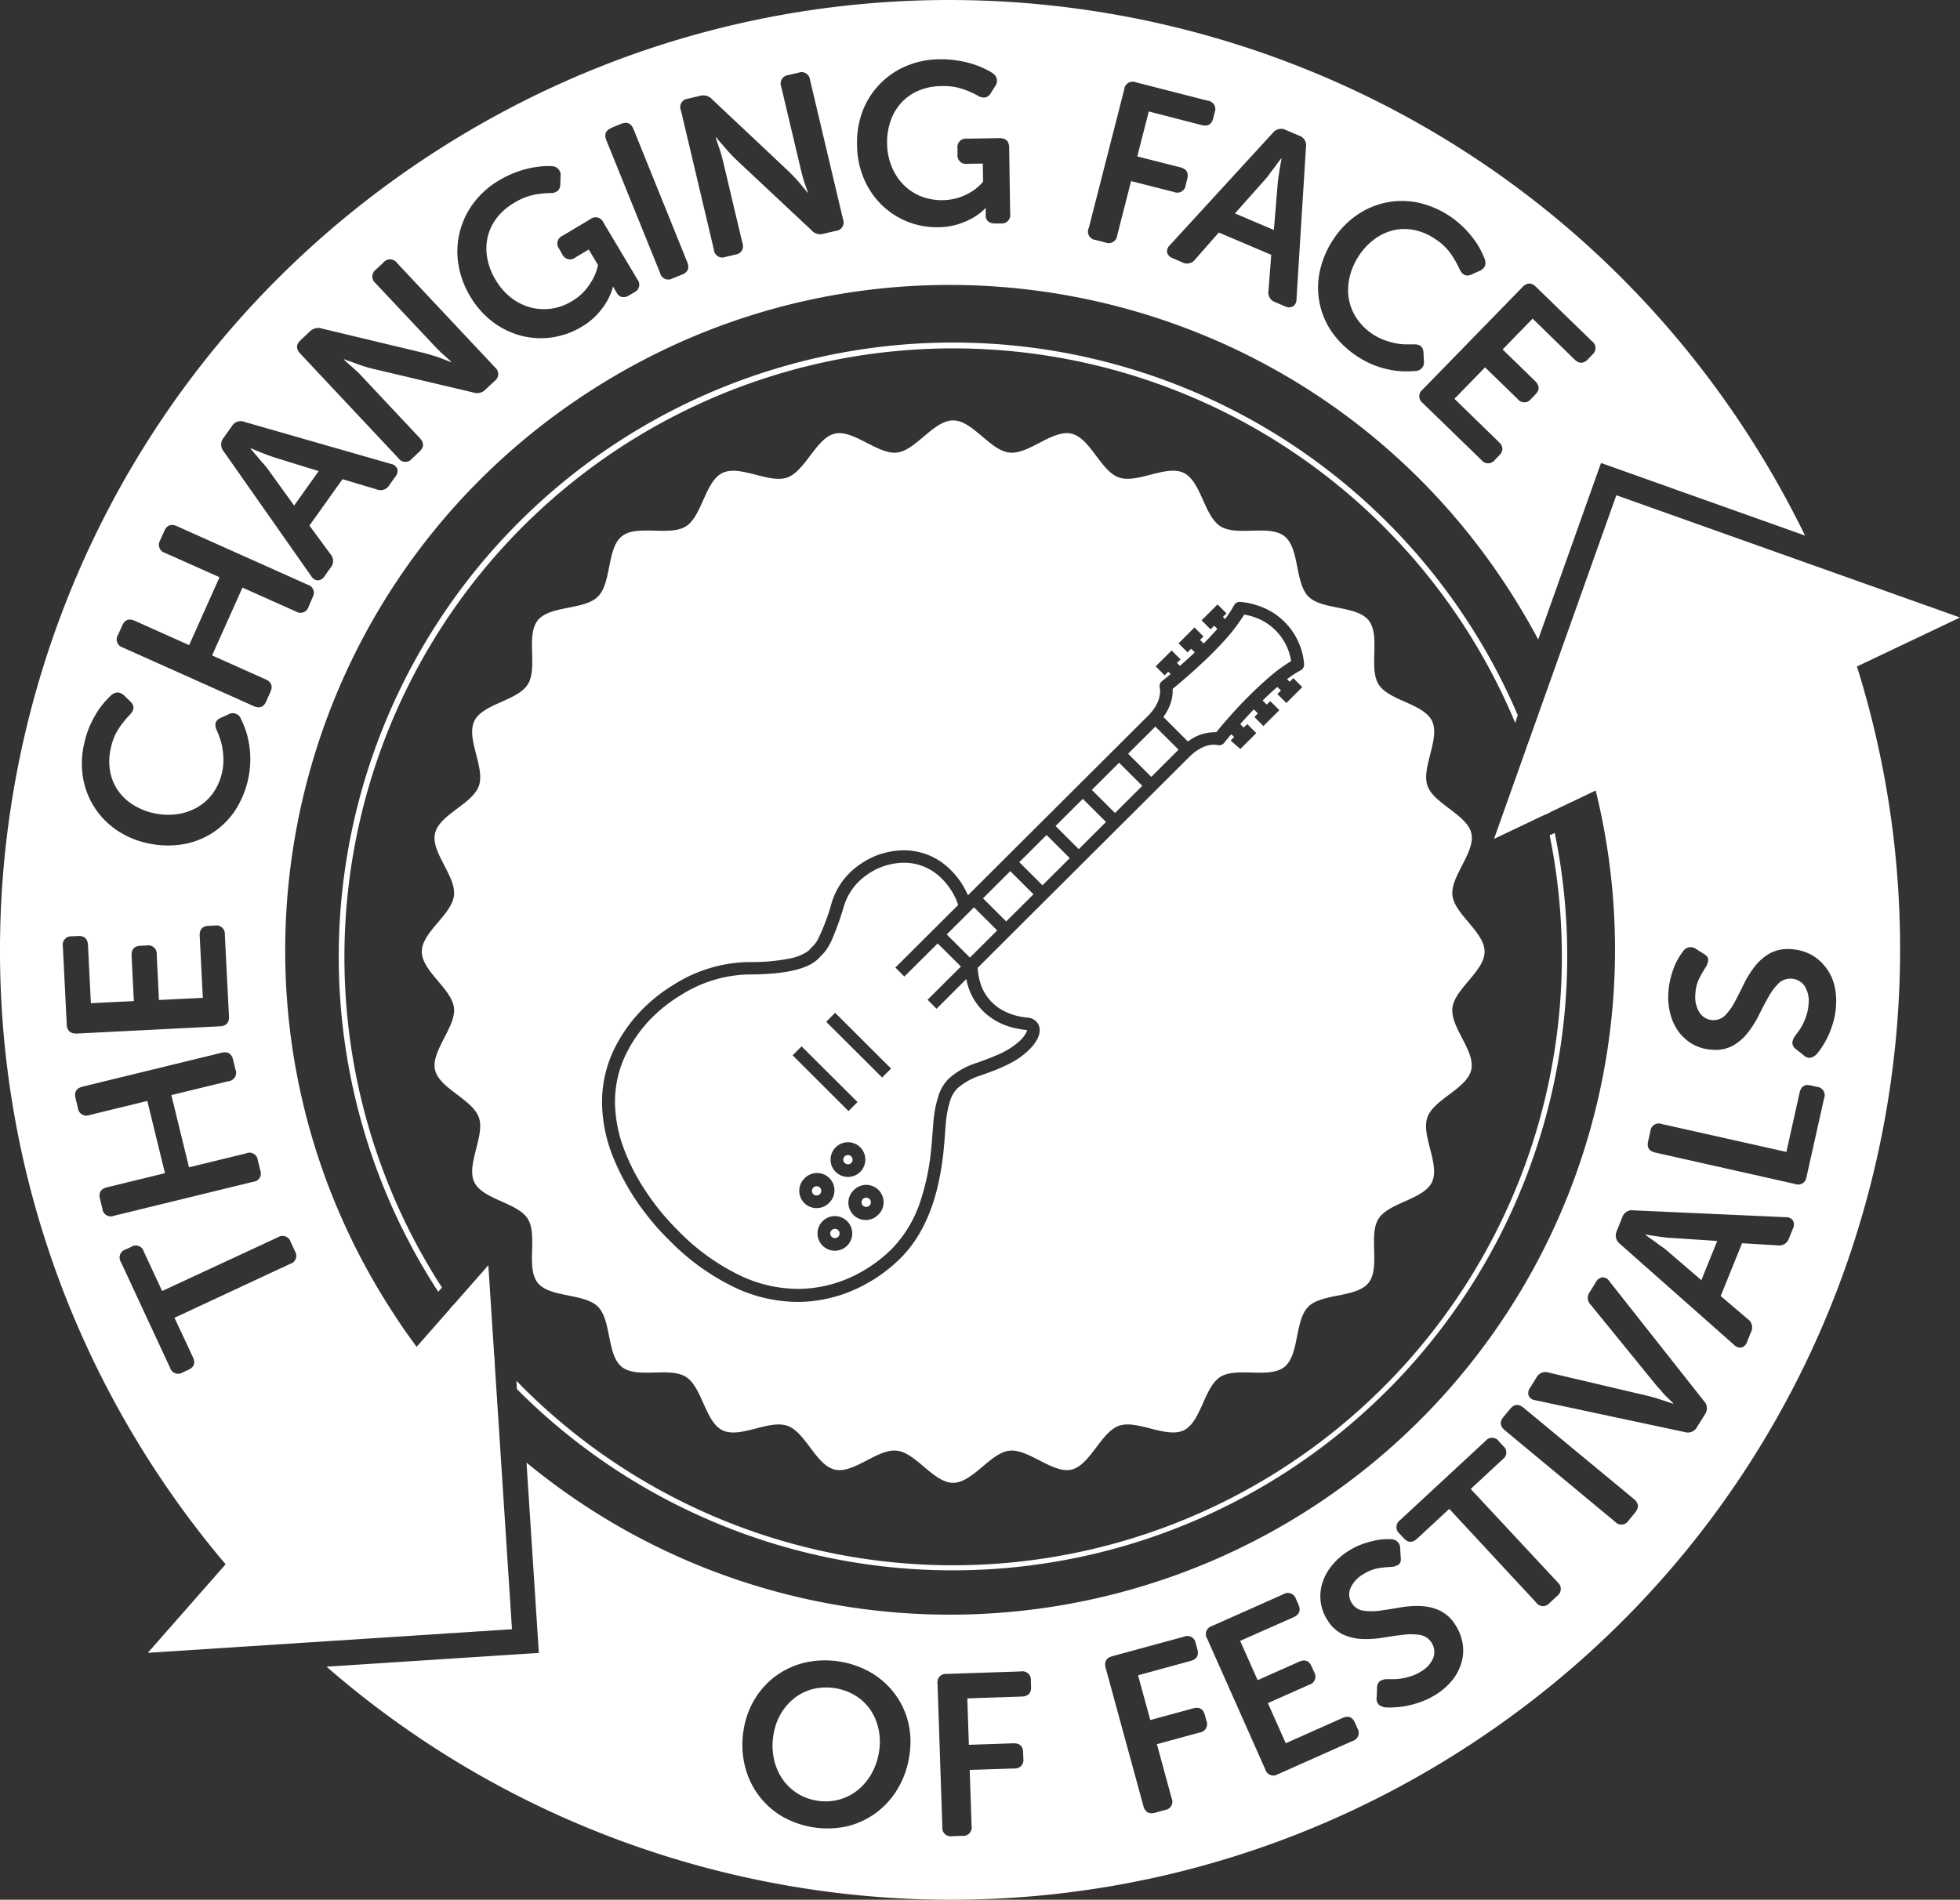
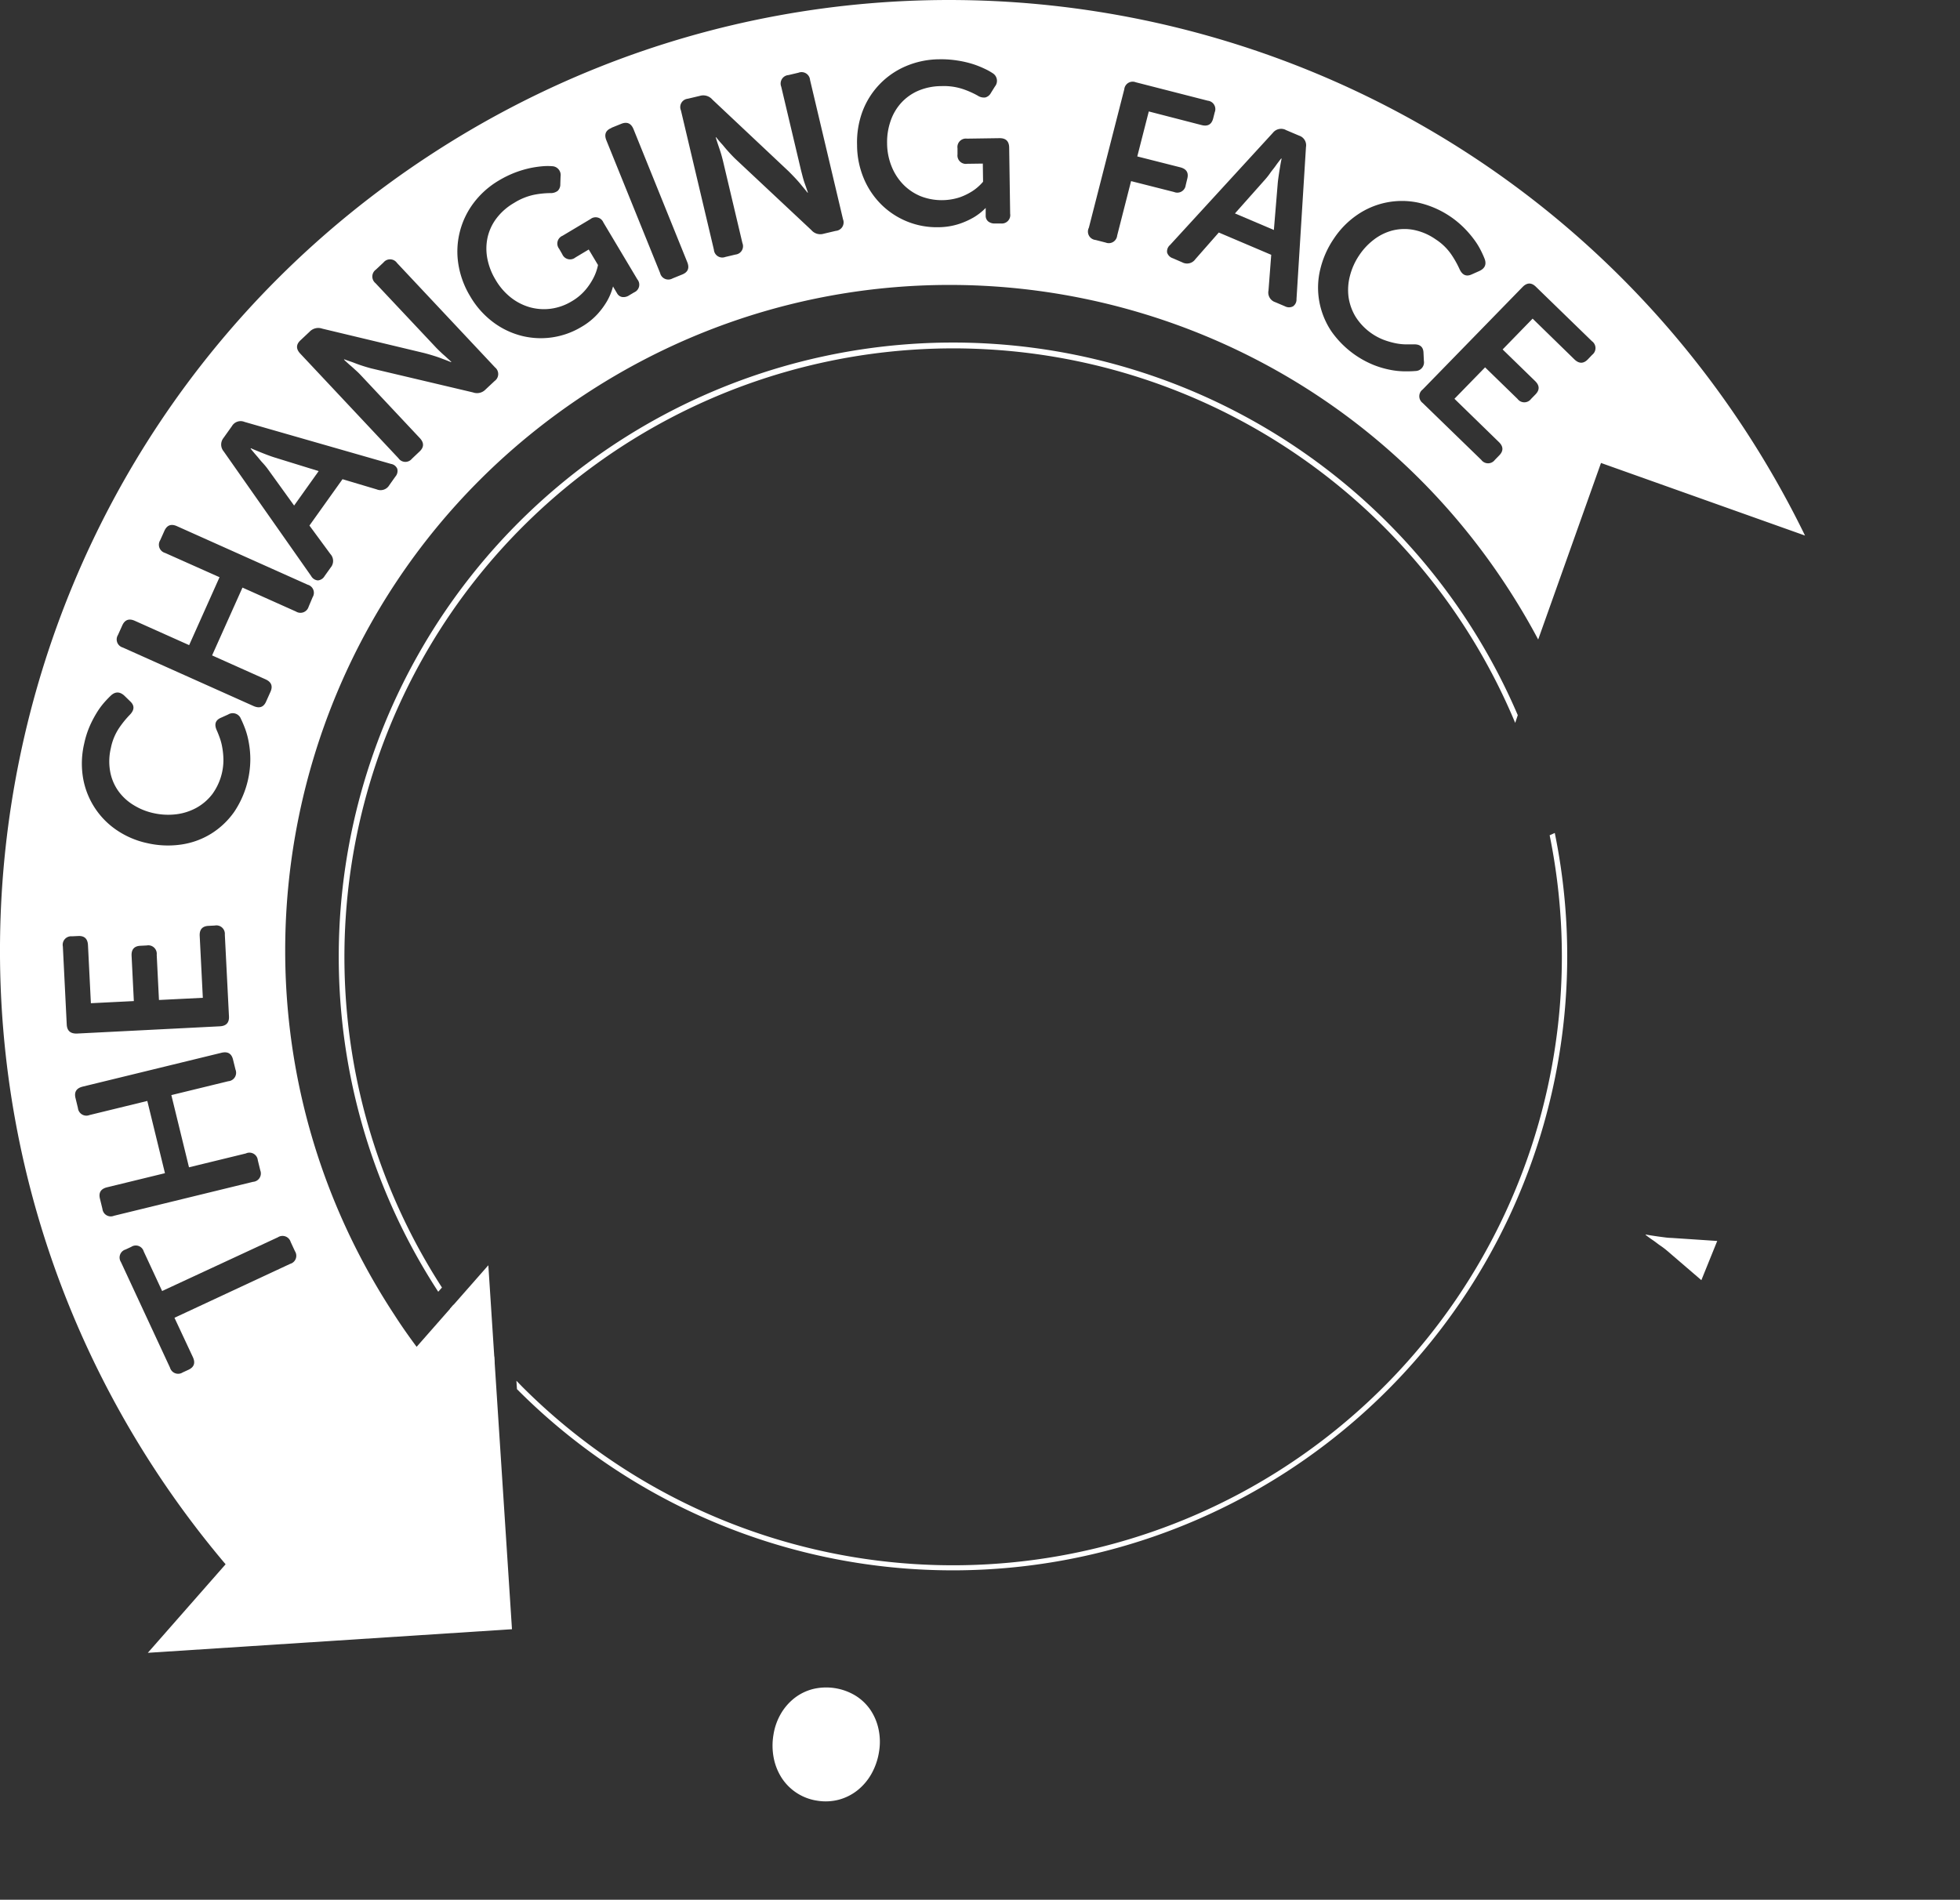
<svg xmlns="http://www.w3.org/2000/svg" viewBox="0 0 539.79 523.31">
  <rect x="0" y="0" width="539.79" height="523.31" fill="#333333" stroke="none" />
  <title>title</title>
  <g data-name="Layer 2">
    <g data-name="Layer 1" fill="#fff">
      <path d="M141 448.79l-6.51-100.26L114.74 371c-2.08-2.8-4.11-5.67-6-8.62-55.62-84.48-32.22-198 52.26-253.67S359 76.47 414.62 161q4.9 7.44 9 15.16l17.3-48.63 56.19 20a266.3 266.3 0 0 0-16.9-29.68C400.72-2.89 238.48-36.32 117.79 43.13s-154.11 241.7-74.66 362.39a264.09 264.09 0 0 0 19 25.38l-21.42 24.39zM423 79l15.44 15a2.33 2.33 0 0 1 .06 3.73L437.29 99q-1.79 1.83-3.69 0l-11.51-11.23-8.26 8.49 8.94 8.7q1.89 1.85.11 3.68l-1.22 1.25a2.32 2.32 0 0 1-3.72 0l-8.94-8.7-8.44 8.66 12.23 11.91c1.27 1.23 1.3 2.46.11 3.68l-1.22 1.25a2.32 2.32 0 0 1-3.72 0L391.8 111a2.32 2.32 0 0 1 0-3.7l27.5-28.22c1.23-1.27 2.47-1.3 3.7-.08zm-59.42-4.7a25.33 25.33 0 0 1 3.76-8.55 23.83 23.83 0 0 1 6.44-6.56 21.73 21.73 0 0 1 16.75-3.38 25.89 25.89 0 0 1 12.62 6.91 29 29 0 0 1 2.8 3.24 19.94 19.94 0 0 1 1.86 3 26.43 26.43 0 0 1 1.1 2.44c.51 1.5 0 2.61-1.62 3.31l-2 .89q-2.2 1-3.33-1.47a26.63 26.63 0 0 0-2.21-3.95 15.19 15.19 0 0 0-4.41-4.28 15.88 15.88 0 0 0-6.05-2.58 13.57 13.57 0 0 0-5.76.16 14.37 14.37 0 0 0-5.11 2.49 17.68 17.68 0 0 0-4.09 4.35 18.16 18.16 0 0 0-2.53 5.59 15.22 15.22 0 0 0-.41 5.87 14.38 14.38 0 0 0 2 5.56 16 16 0 0 0 7.76 6.3 22.54 22.54 0 0 0 3.08.89 15.77 15.77 0 0 0 2.77.33h2.25q2.75-.13 2.79 2.4l.1 2.12a2.39 2.39 0 0 1-2.35 2.82c-.8.07-1.8.1-3 .09a21.74 21.74 0 0 1-3.89-.41 25.48 25.48 0 0 1-4.51-1.31 26.29 26.29 0 0 1-11.77-9.37 21.82 21.82 0 0 1-3.29-8.2 21.41 21.41 0 0 1 .25-8.72zm-9.51-38.51l3.72 1.58a2.78 2.78 0 0 1 1.88 3.13l-2.61 41.88a2.28 2.28 0 0 1-.95 2 2.36 2.36 0 0 1-2.21 0l-2.66-1.13a2.79 2.79 0 0 1-1.89-3.25l.75-9.81-14.44-6.14-6.46 7.35a2.79 2.79 0 0 1-3.59.87L323 71.14a2.4 2.4 0 0 1-1.57-1.56 2.3 2.3 0 0 1 .78-2.07l28.35-30.93a2.89 2.89 0 0 1 3.51-.81zm-54.21 27l9.77-38.2a2.32 2.32 0 0 1 3.16-1.93l19.84 5.08a2.33 2.33 0 0 1 1.91 3.19l-.43 1.7c-.43 1.65-1.49 2.26-3.2 1.82l-14.53-3.75-3.17 12.39 11.84 3c1.71.44 2.36 1.49 1.93 3.14l-.43 1.77a2.33 2.33 0 0 1-3.21 1.89l-11.84-3-3.83 15a2.32 2.32 0 0 1-3.16 1.93l-2.8-.72a2.32 2.32 0 0 1-1.85-3.34zM237.53 30.7a21.9 21.9 0 0 1 11.95-12.47 23.88 23.88 0 0 1 9.23-1.9 28.7 28.7 0 0 1 5.14.37 28.3 28.3 0 0 1 4.24 1 26.59 26.59 0 0 1 3.23 1.31 15.48 15.48 0 0 1 2.07 1.16 2.45 2.45 0 0 1 .62 3.65l-1.11 1.78a2.45 2.45 0 0 1-1.56 1.25 3.1 3.1 0 0 1-2.08-.51 25 25 0 0 0-3.94-1.76 16.68 16.68 0 0 0-6.06-.86 16.4 16.4 0 0 0-6.47 1.32 13.76 13.76 0 0 0-4.7 3.41 14.28 14.28 0 0 0-2.86 5 17.61 17.61 0 0 0-.92 6 17.15 17.15 0 0 0 1.26 6.44 15.17 15.17 0 0 0 3.26 5 14.35 14.35 0 0 0 4.77 3.18 16 16 0 0 0 10.81.25 17.06 17.06 0 0 0 3.53-1.76 13.49 13.49 0 0 0 2.8-2.5l-.07-5-4.29.06a2.32 2.32 0 0 1-2.68-2.58v-1.69a2.33 2.33 0 0 1 2.61-2.66l9-.13c1.72 0 2.59.84 2.62 2.6l.27 18.22a2.32 2.32 0 0 1-2.55 2.68h-1.57a2.78 2.78 0 0 1-1.93-.57 2 2 0 0 1-.69-1.54v-1.78a.64.64 0 0 1 .05-.32h-.12a15.91 15.91 0 0 1-3.3 2.57 21.24 21.24 0 0 1-4.07 1.8 18.85 18.85 0 0 1-5.66.87 21.67 21.67 0 0 1-15.53-6.14 22.24 22.24 0 0 1-4.89-7.17 23.93 23.93 0 0 1-1.9-9.3 24.45 24.45 0 0 1 1.49-9.28zm-48.13-3.5l3.31-.78a3.29 3.29 0 0 1 3.47 1l21 19.76c.56.56 1.16 1.17 1.79 1.84s1.2 1.32 1.69 1.93 1.17 1.39 1.73 2.12h.12c-.27-.8-.54-1.58-.81-2.33s-.47-1.4-.67-2.18-.39-1.48-.54-2.13l-5.34-22.56a2.34 2.34 0 0 1 2-3.19l2.75-.65a2.34 2.34 0 0 1 3.19 2l9.08 38.38a2.34 2.34 0 0 1-2 3.19l-3.31.78a3.23 3.23 0 0 1-3.41-1l-21-19.68a46.315 46.315 0 0 1-3.43-3.79 27.55 27.55 0 0 1-1.79-2.1h-.12c.24.81.49 1.59.75 2.35s.48 1.39.71 2.16.41 1.48.57 2.13l5.32 22.5a2.31 2.31 0 0 1-1.9 3.17l-2.82.67a2.32 2.32 0 0 1-3.13-2l-9.08-38.38a2.31 2.31 0 0 1 1.87-3.21zm-21 8l2.69-1.09c1.6-.64 2.72-.15 3.39 1.49l14.79 36.6q1 2.46-1.4 3.42l-2.68 1.09a2.32 2.32 0 0 1-3.39-1.49L167 38.66q-1-2.46 1.42-3.42zM126.6 64a22.23 22.23 0 0 1 3.77-8 23.85 23.85 0 0 1 7-6.27 28.81 28.81 0 0 1 4.63-2.25 29.23 29.23 0 0 1 4.19-1.22 28.85 28.85 0 0 1 3.45-.48 15.94 15.94 0 0 1 2.38 0 2.44 2.44 0 0 1 2.36 2.84l-.07 2.1a2.46 2.46 0 0 1-.72 1.86 3.17 3.17 0 0 1-2.07.61 24.67 24.67 0 0 0-4.29.43 16.9 16.9 0 0 0-5.67 2.29 16.2 16.2 0 0 0-4.94 4.38 13.67 13.67 0 0 0-2.38 5.31 14.47 14.47 0 0 0 0 5.75 17.61 17.61 0 0 0 2.2 5.65 17.23 17.23 0 0 0 4.31 5 15.07 15.07 0 0 0 5.3 2.67 14.47 14.47 0 0 0 5.72.36 14.84 14.84 0 0 0 5.63-2 14.58 14.58 0 0 0 3.85-3.19 17.31 17.31 0 0 0 2.19-3.28 13.33 13.33 0 0 0 1.25-3.56l-2.55-4.27-3.68 2.2a2.33 2.33 0 0 1-3.61-.9l-.85-1.48a2.33 2.33 0 0 1 .93-3.61l7.68-4.59a2.31 2.31 0 0 1 3.57.94l9.34 15.65a2.3 2.3 0 0 1-.86 3.59l-1.35.8a2.78 2.78 0 0 1-2 .48 2 2 0 0 1-1.36-1l-.55-.92-.39-.65a.66.66 0 0 1-.1-.3l-.11.06a16.26 16.26 0 0 1-1.58 3.88 21.3 21.3 0 0 1-2.62 3.59 18.71 18.71 0 0 1-4.47 3.58 21.69 21.69 0 0 1-16.51 2.45 22.14 22.14 0 0 1-7.83-3.77 23.88 23.88 0 0 1-6.29-7.1 24.41 24.41 0 0 1-3.26-8.84 22.1 22.1 0 0 1 .36-8.79zM82.76 93.73l2.48-2.33a3.29 3.29 0 0 1 3.51-.87l28 6.7c.77.2 1.59.43 2.47.7s1.69.54 2.43.83 1.7.62 2.55 1l.09-.09-1.82-1.67c-.55-.46-1.11-1-1.67-1.54s-1.07-1.1-1.53-1.59L103.41 78a2.35 2.35 0 0 1 .12-3.74l2.07-1.94a2.33 2.33 0 0 1 3.74.12l27 28.77a2.35 2.35 0 0 1-.12 3.74l-2.48 2.32a3.24 3.24 0 0 1-3.46.83l-28-6.61c-.76-.2-1.58-.44-2.45-.72s-1.67-.57-2.4-.86-1.75-.58-2.6-.93l-.09.09c.6.58 1.21 1.14 1.82 1.66s1.11 1 1.69 1.52 1.09 1.08 1.55 1.57l15.82 16.86c1.2 1.29 1.18 2.52-.08 3.7l-2.11 2a2.31 2.31 0 0 1-3.7-.16l-27-28.77c-1.25-1.31-1.23-2.55.03-3.72zm-21.23 26.94l2.34-3.28a2.78 2.78 0 0 1 3.47-1.17l40.33 11.57a2.26 2.26 0 0 1 1.74 1.35 2.34 2.34 0 0 1-.52 2.14l-1.68 2.37a2.78 2.78 0 0 1-3.46 1.16L94.33 132l-9.11 12.77 5.78 7.86a2.79 2.79 0 0 1 .08 3.69l-1.68 2.36a2.38 2.38 0 0 1-1.86 1.2 2.32 2.32 0 0 1-1.85-1.21l-24.1-34.35a2.9 2.9 0 0 1-.06-3.65zm-29.05 54.26l1.19-2.64c.7-1.57 1.86-2 3.48-1.27l14.94 6.69L60.46 159l-15-6.69a2.34 2.34 0 0 1-1.34-3.5l1.16-2.59c.71-1.57 1.86-2 3.47-1.27l36 16.12a2.31 2.31 0 0 1 1.35 3.44l-1.1 2.61a2.35 2.35 0 0 1-3.5 1.33l-14.72-6.59-8.37 18.68 14.72 6.59c1.61.73 2.06 1.87 1.36 3.44l-1.19 2.65q-1 2.35-3.47 1.27l-36-16.12a2.31 2.31 0 0 1-1.35-3.44zm-9.29 29.89a25.64 25.64 0 0 1 1.53-4.82 30.87 30.87 0 0 1 2-3.79 20.6 20.6 0 0 1 2.1-2.83c.71-.79 1.33-1.43 1.87-1.92q1.82-1.53 3.68.29l1.54 1.5q1.76 1.68-.15 3.64a27.13 27.13 0 0 0-2.86 3.5 15.24 15.24 0 0 0-2.37 5.68 15.79 15.79 0 0 0-.17 6.57 13.37 13.37 0 0 0 2.26 5.3 14.18 14.18 0 0 0 4.19 3.84 17.34 17.34 0 0 0 5.53 2.22 18.39 18.39 0 0 0 6.13.31 15.44 15.44 0 0 0 5.61-1.78 14.07 14.07 0 0 0 4.45-3.86 16 16 0 0 0 3-9.53 20.66 20.66 0 0 0-.31-3.19 15.17 15.17 0 0 0-.7-2.7c-.29-.82-.57-1.51-.83-2.09-.75-1.67-.35-2.82 1.21-3.47l1.93-.87a2.4 2.4 0 0 1 3.51 1.18c.36.72.75 1.63 1.17 2.74a21.51 21.51 0 0 1 1 3.77 25.69 25.69 0 0 1 .43 4.67 26.19 26.19 0 0 1-4.39 14.39 21.91 21.91 0 0 1-6.36 6.06 21.51 21.51 0 0 1-8.22 3 25.48 25.48 0 0 1-9.34-.36 23.89 23.89 0 0 1-8.47-3.59 21.78 21.78 0 0 1-9.28-14.34 24.05 24.05 0 0 1 .31-9.52zm-4.81 77.4l-1.07-21.52a2.33 2.33 0 0 1 2.49-2.78l1.74-.08c1.71-.09 2.6.75 2.69 2.51l.8 16 11.83-.59-.62-12.46c-.09-1.76.72-2.69 2.42-2.77l1.75-.09a2.33 2.33 0 0 1 2.75 2.56l.62 12.46 12.08-.6-.86-17.05c-.09-1.76.72-2.69 2.43-2.77l1.74-.09a2.33 2.33 0 0 1 2.75 2.51L63.06 280c.08 1.72-.76 2.62-2.52 2.71l-39.39 2c-1.76.04-2.68-.77-2.77-2.49zM28.21 333l-.69-2.82c-.4-1.67.25-2.71 2-3.13l15.91-3.88-4.86-19.9-15.9 3.88a2.34 2.34 0 0 1-3.21-1.94l-.67-2.75q-.61-2.5 2-3.14L61 290c1.71-.41 2.78.21 3.18 1.89l.68 2.75a2.34 2.34 0 0 1-2 3.2l-15.67 3.82 4.86 19.89 15.67-3.82A2.31 2.31 0 0 1 71 319.6l.69 2.82a2.31 2.31 0 0 1-2 3.13l-38.3 9.35a2.31 2.31 0 0 1-3.18-1.9zm24.91 40.84q1.11 2.4-1.21 3.48l-1.59.73a2.32 2.32 0 0 1-3.49-1.29L33.3 347.64a2.3 2.3 0 0 1 1.29-3.45l1.58-.74a2.27 2.27 0 0 1 3.41 1.27l5.07 10.91 31.88-14.8a2.34 2.34 0 0 1 3.52 1.28l1.19 2.57a2.31 2.31 0 0 1-1.31 3.46L48.05 363z" />
      <path d="M72.18 127.33A20.94 20.94 0 0 1 73.6 129l7.4 10.26 6.76-9.49-12-3.71c-.64-.2-1.34-.44-2.11-.73s-1.5-.58-2.18-.86-1.56-.62-2.38-1l-.07.11c.57.71 1.13 1.37 1.68 2s.93 1.15 1.48 1.75zM458.09 340.8c-.82-.1-1.59-.21-2.32-.32s-1.67-.25-2.55-.42v.12c.72.56 1.42 1.07 2.09 1.52s1.22.93 1.89 1.38a21.13 21.13 0 0 1 1.78 1.33l9.58 8.23 4.37-10.8-12.62-.84c-.66 0-1.41-.09-2.22-.2zM351.87 50.78c.05-.66.14-1.4.26-2.22s.24-1.58.36-2.31.27-1.66.47-2.54l-.12-.05c-.58.72-1.1 1.41-1.57 2.08s-.94 1.19-1.41 1.86a18.47 18.47 0 0 1-1.36 1.75l-8.39 9.44 10.72 4.56zM239.75 471.06a13.74 13.74 0 0 0-4.09-3.94 15.6 15.6 0 0 0-11.7-1.87 13.88 13.88 0 0 0-5.11 2.47 15.14 15.14 0 0 0-3.79 4.34 16.64 16.64 0 0 0-2.05 5.83 17.75 17.75 0 0 0 .09 6.43 15.71 15.71 0 0 0 2.22 5.49 14.12 14.12 0 0 0 9.73 6.21 14.35 14.35 0 0 0 6-.28 14.15 14.15 0 0 0 5.13-2.6 15.49 15.49 0 0 0 3.82-4.52 18 18 0 0 0 2.09-6.08 16.59 16.59 0 0 0-.13-6.18 15 15 0 0 0-2.21-5.3z" />
-       <path d="M539.79 170.1l-94.65-33.68-33.68 94.66 28-13.32A183.19 183.19 0 0 1 145 402.89l3.4 52.43-58.47 3.79c86.33 75.16 215.31 87.09 315.59 21.07 99.79-65.7 139.9-188 105.89-296.59zM250.4 483.86a24.57 24.57 0 0 1-3.13 8.81 22.52 22.52 0 0 1-5.9 6.62 22.25 22.25 0 0 1-8 3.77 25.17 25.17 0 0 1-18.37-2.94 22.21 22.21 0 0 1-6.43-6.07 22.52 22.52 0 0 1-3.55-8.13 24.61 24.61 0 0 1-.23-9.35 23.21 23.21 0 0 1 3.09-8.56 21.72 21.72 0 0 1 5.87-6.41 22.34 22.34 0 0 1 8-3.63 25.41 25.41 0 0 1 18.41 2.94 22.31 22.31 0 0 1 6.46 5.94 21.8 21.8 0 0 1 3.58 7.91 23.5 23.5 0 0 1 .2 9.1zm31-16.52l-15 .51.43 12.78 12.21-.41c1.77-.06 2.68.76 2.73 2.47l.06 1.75a2.33 2.33 0 0 1-2.55 2.71l-12.22.4.52 15.43a2.32 2.32 0 0 1-2.5 2.73l-2.89.1a2.31 2.31 0 0 1-2.67-2.56l-1.32-39.42a2.31 2.31 0 0 1 2.49-2.73l20.47-.68a2.33 2.33 0 0 1 2.74 2.58l.06 1.75c.04 1.65-.8 2.53-2.56 2.59zm49 9.9l-11.79 3.22 4.06 14.89a2.3 2.3 0 0 1-1.79 3.23l-2.8.77q-2.49.67-3.19-1.88l-10.38-38c-.46-1.71.14-2.78 1.8-3.24l19.75-5.38a2.33 2.33 0 0 1 3.25 1.83l.46 1.69c.45 1.64-.18 2.7-1.88 3.16l-14.47 3.95 3.37 12.33 11.79-3.21c1.7-.47 2.78.13 3.23 1.77l.45 1.69a2.32 2.32 0 0 1-1.85 3.18zm42.1 2.34l-20.6 9.17a2.31 2.31 0 0 1-3.44-1.36l-16-36a2.32 2.32 0 0 1 1.29-3.47l19.68-8.76a2.33 2.33 0 0 1 3.49 1.32l.71 1.59q1 2.34-1.38 3.42L341.54 452l4.82 10.82 11.4-5.07q2.42-1.08 3.45 1.26l.71 1.6a2.32 2.32 0 0 1-1.35 3.47l-11.39 5.07 4.92 11.05 15.59-6.94q2.43-1.08 3.46 1.26l.71 1.6a2.33 2.33 0 0 1-1.35 3.46zm30.08-21.92a13.84 13.84 0 0 1-2.39 4.88 17.71 17.71 0 0 1-4.73 4.24 21.31 21.31 0 0 1-4.09 2 25.77 25.77 0 0 1-3.92 1.11 22.67 22.67 0 0 1-3.43.42 17.87 17.87 0 0 1-2.59 0 3.69 3.69 0 0 1-1.71-.74 2.42 2.42 0 0 1-.57-2.14l.09-2.44a2.41 2.41 0 0 1 .73-1.85 3.5 3.5 0 0 1 2-.59h1.7a13.71 13.71 0 0 0 2.28-.18 18.44 18.44 0 0 0 2.65-.64 11.71 11.71 0 0 0 2.78-1.32 7.6 7.6 0 0 0 3.39-3.83 4.77 4.77 0 0 0-3.68-6.21 16.82 16.82 0 0 0-4.62-.05c-1.72.2-3.53.45-5.45.77a28.74 28.74 0 0 1-5.68.4 14.13 14.13 0 0 1-5.34-1.19 10.08 10.08 0 0 1-4.4-4 12 12 0 0 1-1.89-5.14 12.53 12.53 0 0 1 .49-5.17 14.31 14.31 0 0 1 2.62-4.75 18.47 18.47 0 0 1 4.53-4 20 20 0 0 1 3.35-1.71 23.86 23.86 0 0 1 3.22-1 19.14 19.14 0 0 1 2.83-.49A15.38 15.38 0 0 1 383 424a2.47 2.47 0 0 1 2.61 2.59l.16 2.37c.11 1-.11 1.71-.64 2.05a4.49 4.49 0 0 1-1.92.62 28.55 28.55 0 0 0-3.61.36 11.1 11.1 0 0 0-4.25 1.72 8.06 8.06 0 0 0-3.45 3.84 4.34 4.34 0 0 0 .41 4.06 4.4 4.4 0 0 0 3.15 2.07 15.94 15.94 0 0 0 4.57 0q2.53-.35 5.39-.85a27.89 27.89 0 0 1 5.67-.43 14.12 14.12 0 0 1 5.36 1.22 10.45 10.45 0 0 1 4.45 4.12 13.42 13.42 0 0 1 1.9 4.88 12.22 12.22 0 0 1-.21 5.04zm26.23-18l-2.08 1.93a2.31 2.31 0 0 1-3.69-.18l-23.91-25.77-8.82 8.18c-1.3 1.21-2.52 1.18-3.68-.07l-1.19-1.28a2.34 2.34 0 0 1 .15-3.73l23.56-21.85a2.29 2.29 0 0 1 3.67.17l1.19 1.28a2.27 2.27 0 0 1-.15 3.63l-8.82 8.19L429 435.89a2.34 2.34 0 0 1-.18 3.74zm21.52-23l-1.85 2.23a2.31 2.31 0 0 1-3.68.3L414.45 394c-1.36-1.13-1.49-2.35-.39-3.68l1.85-2.23c1.1-1.33 2.33-1.42 3.69-.3l30.4 25.15c1.31 1.13 1.44 2.35.34 3.68zm19.18-27l-2.14 3.42a2.83 2.83 0 0 1-3.33 1.41l-41.22-8.78a2.26 2.26 0 0 1-1.82-1.25 2.35 2.35 0 0 1 .38-2.17l1.77-2.83a2.8 2.8 0 0 1 3.44-1.35l27.71 6.52c.68.18 1.39.38 2.11.61l2.07.66c.73.26 1.49.51 2.28.76l.07-.11c-.59-.56-1.16-1.12-1.71-1.66s-1-1-1.49-1.6-1-1.12-1.46-1.65l-18-22.13a2.69 2.69 0 0 1-.34-3.62l1.7-2.73a2.37 2.37 0 0 1 1.78-1.3 2.26 2.26 0 0 1 1.92 1.08L469.32 386a2.83 2.83 0 0 1 .2 3.64zm24.27-51.23l-1.09 2.68a2.77 2.77 0 0 1-3.09 1.94l-9.83-.58-5.88 14.53 7.43 6.34a2.8 2.8 0 0 1 .93 3.57l-1.09 2.69a2.39 2.39 0 0 1-1.52 1.59 2.28 2.28 0 0 1-2.08-.74l-31.43-27.81a2.92 2.92 0 0 1-.87-3.55l1.51-3.74a2.79 2.79 0 0 1 3.1-1.94l41.92 1.88a2.31 2.31 0 0 1 2 .92 2.41 2.41 0 0 1 0 2.2zm8.58-35.88l-4.84 21.64a2.32 2.32 0 0 1-3.15 1.95l-38.47-8.64q-2.59-.58-2-3.1l.63-2.83a2.31 2.31 0 0 1 3.15-1.94l34.3 7.68 3.63-16.31c.39-1.72 1.41-2.4 3.08-2l1.7.38a2.32 2.32 0 0 1 1.98 3.15zm3.28-25.55a20.54 20.54 0 0 1-.74 4.5 25.81 25.81 0 0 1-1.4 3.83 21.54 21.54 0 0 1-1.67 3 20 20 0 0 1-1.54 2.09 3.68 3.68 0 0 1-1.6.94 2.38 2.38 0 0 1-2.07-.78l-1.93-1.51a2.4 2.4 0 0 1-1.07-1.67 3.47 3.47 0 0 1 .72-2l1-1.36a12.39 12.39 0 0 0 1.19-1.95 17.37 17.37 0 0 0 1-2.52 12 12 0 0 0 .56-3 7.71 7.71 0 0 0-1.12-5 4.77 4.77 0 0 0-7.19-.65 17 17 0 0 0-2.75 3.71c-.84 1.51-1.7 3.13-2.56 4.87a28.61 28.61 0 0 1-3 4.83 14.11 14.11 0 0 1-4.1 3.64 10.14 10.14 0 0 1-5.84 1.19 12.14 12.14 0 0 1-5.28-1.48 12.55 12.55 0 0 1-3.9-3.42 14.38 14.38 0 0 1-2.32-4.91 18.64 18.64 0 0 1-.55-6 19.39 19.39 0 0 1 .57-3.72 25.4 25.4 0 0 1 1-3.22 21.26 21.26 0 0 1 1.26-2.57 14.28 14.28 0 0 1 1.22-1.79 2.47 2.47 0 0 1 3.63-.6l2 1.26c.89.51 1.32 1.08 1.28 1.71a4.33 4.33 0 0 1-.62 1.92 31.64 31.64 0 0 0-1.83 3.14 11.24 11.24 0 0 0-1.09 4.45 8.07 8.07 0 0 0 1.2 5.07 4.58 4.58 0 0 0 7 .71 15.73 15.73 0 0 0 2.66-3.72q1.21-2.26 2.47-4.87a27.89 27.89 0 0 1 3-4.84 13.93 13.93 0 0 1 4.13-3.63 10.38 10.38 0 0 1 5.94-1.19 13.39 13.39 0 0 1 5.07 1.31 12.31 12.31 0 0 1 4 3.15 13.65 13.65 0 0 1 2.63 4.78 17.68 17.68 0 0 1 .64 6.3z" />
-       <path d="M266.13 269.7l-8.2 8.17-2.47-2.48 9.18-9.14-6.39-6.37-9.19 9.12-2.47-2.48 17.3-17.24a18.39 18.39 0 0 0-4.53-7.26 14.54 14.54 0 0 0-10.48-4.37 17.82 17.82 0 0 0-10.15 3.35 16.15 16.15 0 0 0-6.24 8.38 79.18 79.18 0 0 1-3.25 9.17 15.31 15.31 0 0 1-2.24 3.83 11.8 11.8 0 0 1-.91.93l-.35.39a8 8 0 0 1-.82.79 11.26 11.26 0 0 1-3.15 1.83c-2.9 1.17-7.56 2.1-15.61 2.11a36 36 0 0 0-18.45 5.57 41.66 41.66 0 0 0-7.6 5.79 37.62 37.62 0 0 0-8.36 12 30 30 0 0 0-2.38 11.77 37.64 37.64 0 0 0 2.63 13.36 57.06 57.06 0 0 0 5.84 11.21 67.53 67.53 0 0 0 8.9 10.85 60.22 60.22 0 0 0 17.41 12.53 37.4 37.4 0 0 0 15.58 3.53 35.3 35.3 0 0 0 15-3.4 39.34 39.34 0 0 0 10.89-7.62 34.24 34.24 0 0 0 8-13.56 65.16 65.16 0 0 0 2.83-13.92c.28-2.72.41-5 .55-6.73a33.63 33.63 0 0 1 1.46-8 11.91 11.91 0 0 1 2.8-4.66 21 21 0 0 1 7.65-4.34l2.52-.91c1-.37 2.12-.81 3.27-1.32a21.39 21.39 0 0 0 6.22-3.92 9.14 9.14 0 0 0 1.59-2 2.23 2.23 0 0 0 .34-.94h-.16c-.35 0-1-.1-1.8-.24a22.46 22.46 0 0 1-2.85-.66 17.81 17.81 0 0 1-6.9-3.91 16.76 16.76 0 0 1-3.88-5.48 17.4 17.4 0 0 1-1.13-3.73zm-47.84 21l2.47-2.47 15.41 15.35-2.48 2.48zm11.86 25.35a4.78 4.78 0 1 1 0 6.75 4.74 4.74 0 0 1 0-6.75zm-8.63 15.35a4.77 4.77 0 0 1 0-6.75 4.78 4.78 0 1 1 6.76 6.75 4.8 4.8 0 0 1-6.76 0zm11.79 11.74a4.8 4.8 0 0 1-6.76 0 4.77 4.77 0 0 1 0-6.75 4.77 4.77 0 0 1 6.75 0 4.74 4.74 0 0 1 0 6.75zm8.63-8.6a4.78 4.78 0 1 1-6.76-6.75l1.24 1.24-1.24-1.24a4.78 4.78 0 0 1 8.16 3.38 4.71 4.71 0 0 1-1.4 3.39zm1-37.73l-15.4-15.35L230 279l15.4 15.35z" />
-       <path d="M260.73 257.41l6.39 6.37 7.51-7.49-6.39-6.36-7.51 7.48zM270.72 247.45l6.39 6.37 7.51-7.48-6.39-6.37-7.51 7.48zM229.93 338.51a1.23 1.23 0 0 0-.9.38l-1.24-1.24 1.24 1.24a1.2 1.2 0 0 0-.38.89 1.23 1.23 0 0 0 .38.9 1.29 1.29 0 0 0 1.81 0 1.23 1.23 0 0 0 .38-.9 1.2 1.2 0 0 0-.38-.89 1.23 1.23 0 0 0-.91-.38zM238.56 329.91a1.35 1.35 0 0 0-.91.38 1.26 1.26 0 0 0-.37.9 1.23 1.23 0 0 0 .37.89 1.26 1.26 0 0 0 .91.38 1.28 1.28 0 0 0 1.28-1.27 1.26 1.26 0 0 0-.37-.9 1.31 1.31 0 0 0-.91-.38zM224.9 326.77a1.26 1.26 0 0 0-.91.37l-1.24-1.23 1.24 1.23a1.27 1.27 0 0 0-.37.9 1.26 1.26 0 0 0 1.28 1.27 1.29 1.29 0 0 0 .91-.37 1.26 1.26 0 0 0 .37-.9 1.27 1.27 0 0 0-.37-.9 1.29 1.29 0 0 0-.91-.37zM232.24 319.45a1.3 1.3 0 0 0 1.29 1.27 1.23 1.23 0 0 0 .9-.38 1.2 1.2 0 0 0 .38-.89 1.23 1.23 0 0 0-.38-.9 1.27 1.27 0 0 0-1.81 0l-1.24-1.24 1.24 1.24a1.27 1.27 0 0 0-.38.9zM300.69 217.59l6.39 6.36 7.51-7.48-6.39-6.37-7.51 7.49zM351.24 173.59a15.34 15.34 0 0 0-6.28-3.75 15.58 15.58 0 0 0-2.32-.54 45.87 45.87 0 0 1-4.91 6.56c-2.21 2.51-4.66 4.95-7 7.1-3.38 3.16-6.4 5.67-7.77 6.79v.74a10.72 10.72 0 0 1-1 4.31 14.31 14.31 0 0 1-1.56 2.71l3.35 3.34 3 3 .39.39c.37-.26.8-.55 1.3-.84a11.8 11.8 0 0 1 5.75-1.69h.75c.74-.9 2.09-2.52 3.84-4.49A118.71 118.71 0 0 1 349 187a45.06 45.06 0 0 1 6.58-4.89 16 16 0 0 0-.49-2.13 15.29 15.29 0 0 0-3.85-6.39z" />
-       <path d="M400 277.63c.59-5.23 8.86-10.1 8.86-15.49s-8.27-10.27-8.86-15.5 6.39-11.92 5.22-17.07-10.34-8.14-12.09-13.13 3.57-13 1.27-17.81-11.89-5.6-14.72-10.09.58-13.48-2.74-17.64-12.83-2.81-16.59-6.57-2.41-13.27-6.58-16.6-13.12.11-17.64-2.74-5.32-12.39-10.13-14.72-12.75 3-17.81 1.27-7.9-10.9-13.13-12.09-11.73 5.81-17.07 5.22-10.11-8.86-15.5-8.86-10.26 8.28-15.49 8.86-11.93-6.39-17.07-5.22-8.14 10.34-13.13 12.09-13-3.57-17.81-1.27-5.6 11.9-10.09 14.72-13.49-.58-17.64 2.74-2.81 12.83-6.58 16.6-13.27 2.41-16.59 6.57.1 13.12-2.74 17.64-12.4 5.28-14.72 10.09 3 12.76 1.27 17.81-10.9 7.9-12.09 13.13 5.81 11.73 5.22 17.07-8.86 10.11-8.86 15.5 8.27 10.26 8.86 15.49-6.39 11.93-5.22 17.07 10.34 8.14 12.08 13.14-3.56 13-1.26 17.8 11.89 5.6 14.72 10.1-.58 13.48 2.74 17.63 12.83 2.81 16.59 6.58 2.41 13.27 6.58 16.59 13.12-.1 17.64 2.74 5.28 12.4 10.1 14.72 12.75-3 17.81-1.26 7.9 10.9 13.13 12.09 11.72-5.83 17.06-5.22 10.11 8.85 15.49 8.85 10.27-8.27 15.5-8.85 11.92 6.38 17.07 5.22 8.14-10.35 13.13-12.09 13 3.56 17.81 1.26 5.6-11.89 10.09-14.72 13.49.58 17.64-2.74 2.81-12.83 6.58-16.59 13.27-2.41 16.59-6.58-.11-13.12 2.74-17.63 12.4-5.29 14.72-10.1-3-12.75-1.27-17.8 10.9-7.91 12.09-13.14-5.81-11.7-5.18-17.07zm-41.75-93a28.89 28.89 0 0 0-3.79 2.45l.72.72 1-1 2.47 2.48-4.39 4.37-2.47-2.48 1-.95-1-1c-1.38 1.18-2.74 2.46-4.06 3.75l1.13 1.13 1-.95 2.47 2.48-4.39 4.37-2.47-2.48.95-1-1.12-1.11c-1.37 1.43-2.64 2.82-3.74 4.06l.95.95 1-.95 2.47 2.48-4.39 4.37-2.66-2.32.95-1-.77-.76c-.93 1.09-1.58 1.89-1.84 2.22a1.66 1.66 0 0 0-.14.17 1.75 1.75 0 0 1-1.74.62 5.33 5.33 0 0 0-1.12-.12 7.54 7.54 0 0 0-3 .71 11.75 11.75 0 0 0-2.27 1.37 5.14 5.14 0 0 0-.62.52 1.93 1.93 0 0 1-.36.28l-58.77 58.59a17.17 17.17 0 0 0 1.21 5.48 12.92 12.92 0 0 0 4.89 5.76 15.92 15.92 0 0 0 5.39 2.14 21.82 21.82 0 0 0 2.32.34 3.76 3.76 0 0 1 2.27 1 3.43 3.43 0 0 1 1 2.49 5.46 5.46 0 0 1-.78 2.65 12.66 12.66 0 0 1-2.18 2.76A21.27 21.27 0 0 1 278 293a48.26 48.26 0 0 1-5.39 2.33c-1 .38-1.92.68-2.5.9a18.05 18.05 0 0 0-6.41 3.54 8.4 8.4 0 0 0-2 3.33 29.72 29.72 0 0 0-1.28 7.09c-.14 1.61-.27 4-.56 6.8a77 77 0 0 1-1.53 9.47c-1.58 6.82-4.51 14.32-10.33 20.13a42.54 42.54 0 0 1-11.87 8.3 38.67 38.67 0 0 1-16.48 3.74 40.92 40.92 0 0 1-17-3.84 63.68 63.68 0 0 1-18.38-13.2 61.94 61.94 0 0 1-5.85-6.53 65.32 65.32 0 0 1-9.7-16.64 41.21 41.21 0 0 1-2.92-14.77 33.51 33.51 0 0 1 2.65-13.13 41.35 41.35 0 0 1 9.1-13.11 44.48 44.48 0 0 1 8.07-6.21 39.7 39.7 0 0 1 20.5-6.19 54.16 54.16 0 0 0 11.19-.94 13.74 13.74 0 0 0 4.73-1.74 5.28 5.28 0 0 0 1.08-.91c.14-.15.25-.3.46-.51a9.76 9.76 0 0 0 .72-.72 8.39 8.39 0 0 0 1-1.52 58.33 58.33 0 0 0 3.81-10.22 19.62 19.62 0 0 1 7.56-10.22 21.21 21.21 0 0 1 12.18-4 18.06 18.06 0 0 1 12.95 5.39 21.86 21.86 0 0 1 4.77 7l50.06-49.89a1.93 1.93 0 0 1 .28-.36l.1-.1c.08-.1.2-.23.33-.4a12.26 12.26 0 0 0 .93-1.37 8.13 8.13 0 0 0 1.22-4 5.22 5.22 0 0 0-.11-1.11 1.75 1.75 0 0 1 .62-1.75l.1-.07.28-.23 1.07-.87.94-.79-.64-.64-1 1-2.47-2.48 4.39-4.38 2.47 2.48-1 .95.82.82.09-.08c1.23-1.08 2.6-2.32 4-3.65l-1-1-1 1-2.47-2.48 4.39-4.38 2.47 2.48-.95.95 1 1c1.18-1.19 2.33-2.42 3.42-3.65l.35-.4-.86-.86-1 1-2.48-2.48 4.4-4.38 2.47 2.48-1 .95.6.59a28.1 28.1 0 0 0 2.47-3.78 1.77 1.77 0 0 1 1.59-.94 17.41 17.41 0 0 1 4.07.75A18.49 18.49 0 0 1 358.4 179a16.81 16.81 0 0 1 .75 4.05 1.77 1.77 0 0 1-.94 1.61z" />
-       <path d="M318.19 200.15l-7.51 7.48 6.39 6.37 7.51-7.49-.39-.39-6-5.97zM280.71 237.5l6.39 6.37 7.51-7.49-6.39-6.37-7.51 7.49zM290.7 227.54l6.39 6.37 7.51-7.49-6.39-6.36-7.51 7.48zM421 204.37l-.79 2.2a164.35 164.35 0 0 1 5.33 17.83l1.39-.66a168.25 168.25 0 0 0-5.93-19.37z" />
      <path d="M121.72 354.67a167.67 167.67 0 1 1 295.57-155.54L418 197a169.17 169.17 0 1 0-297.31 158.83zM136.25 376.15l-.16-2.44a168.12 168.12 0 0 1-11.18-14.31l-1 1.16a167.45 167.45 0 0 0 12.34 15.59zM426.78 230.09a167.68 167.68 0 0 1-282.86 152l-1.7-1.74.15 2.3a169.23 169.23 0 0 0 285.82-153.2z" />
    </g>
  </g>
</svg>